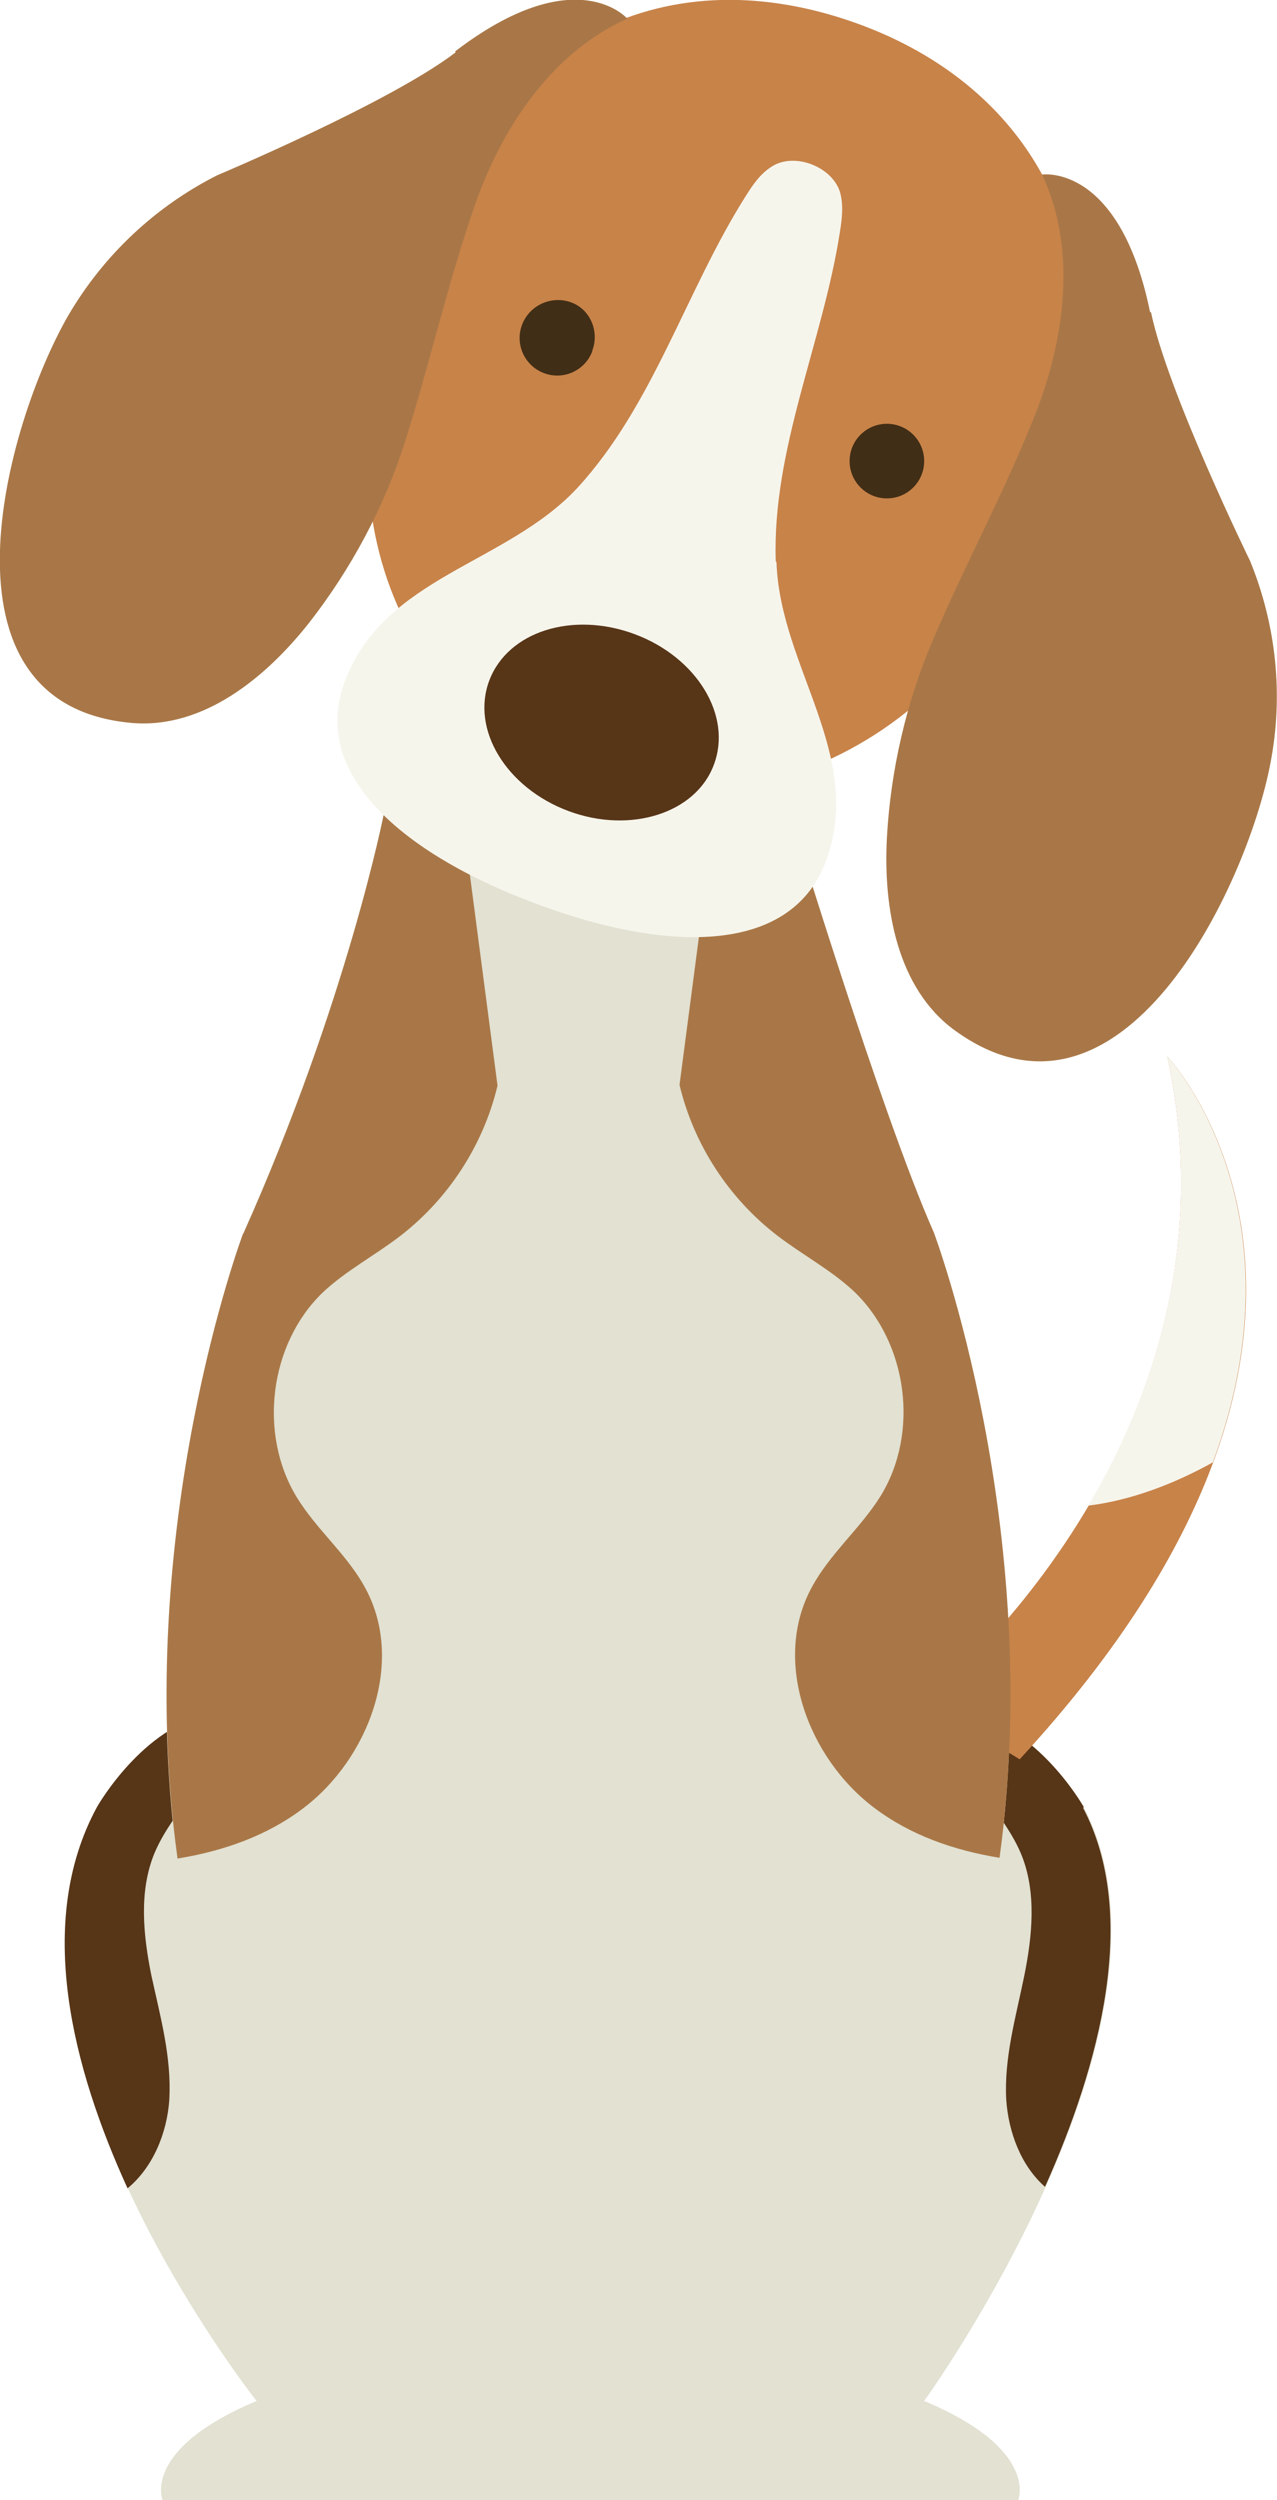
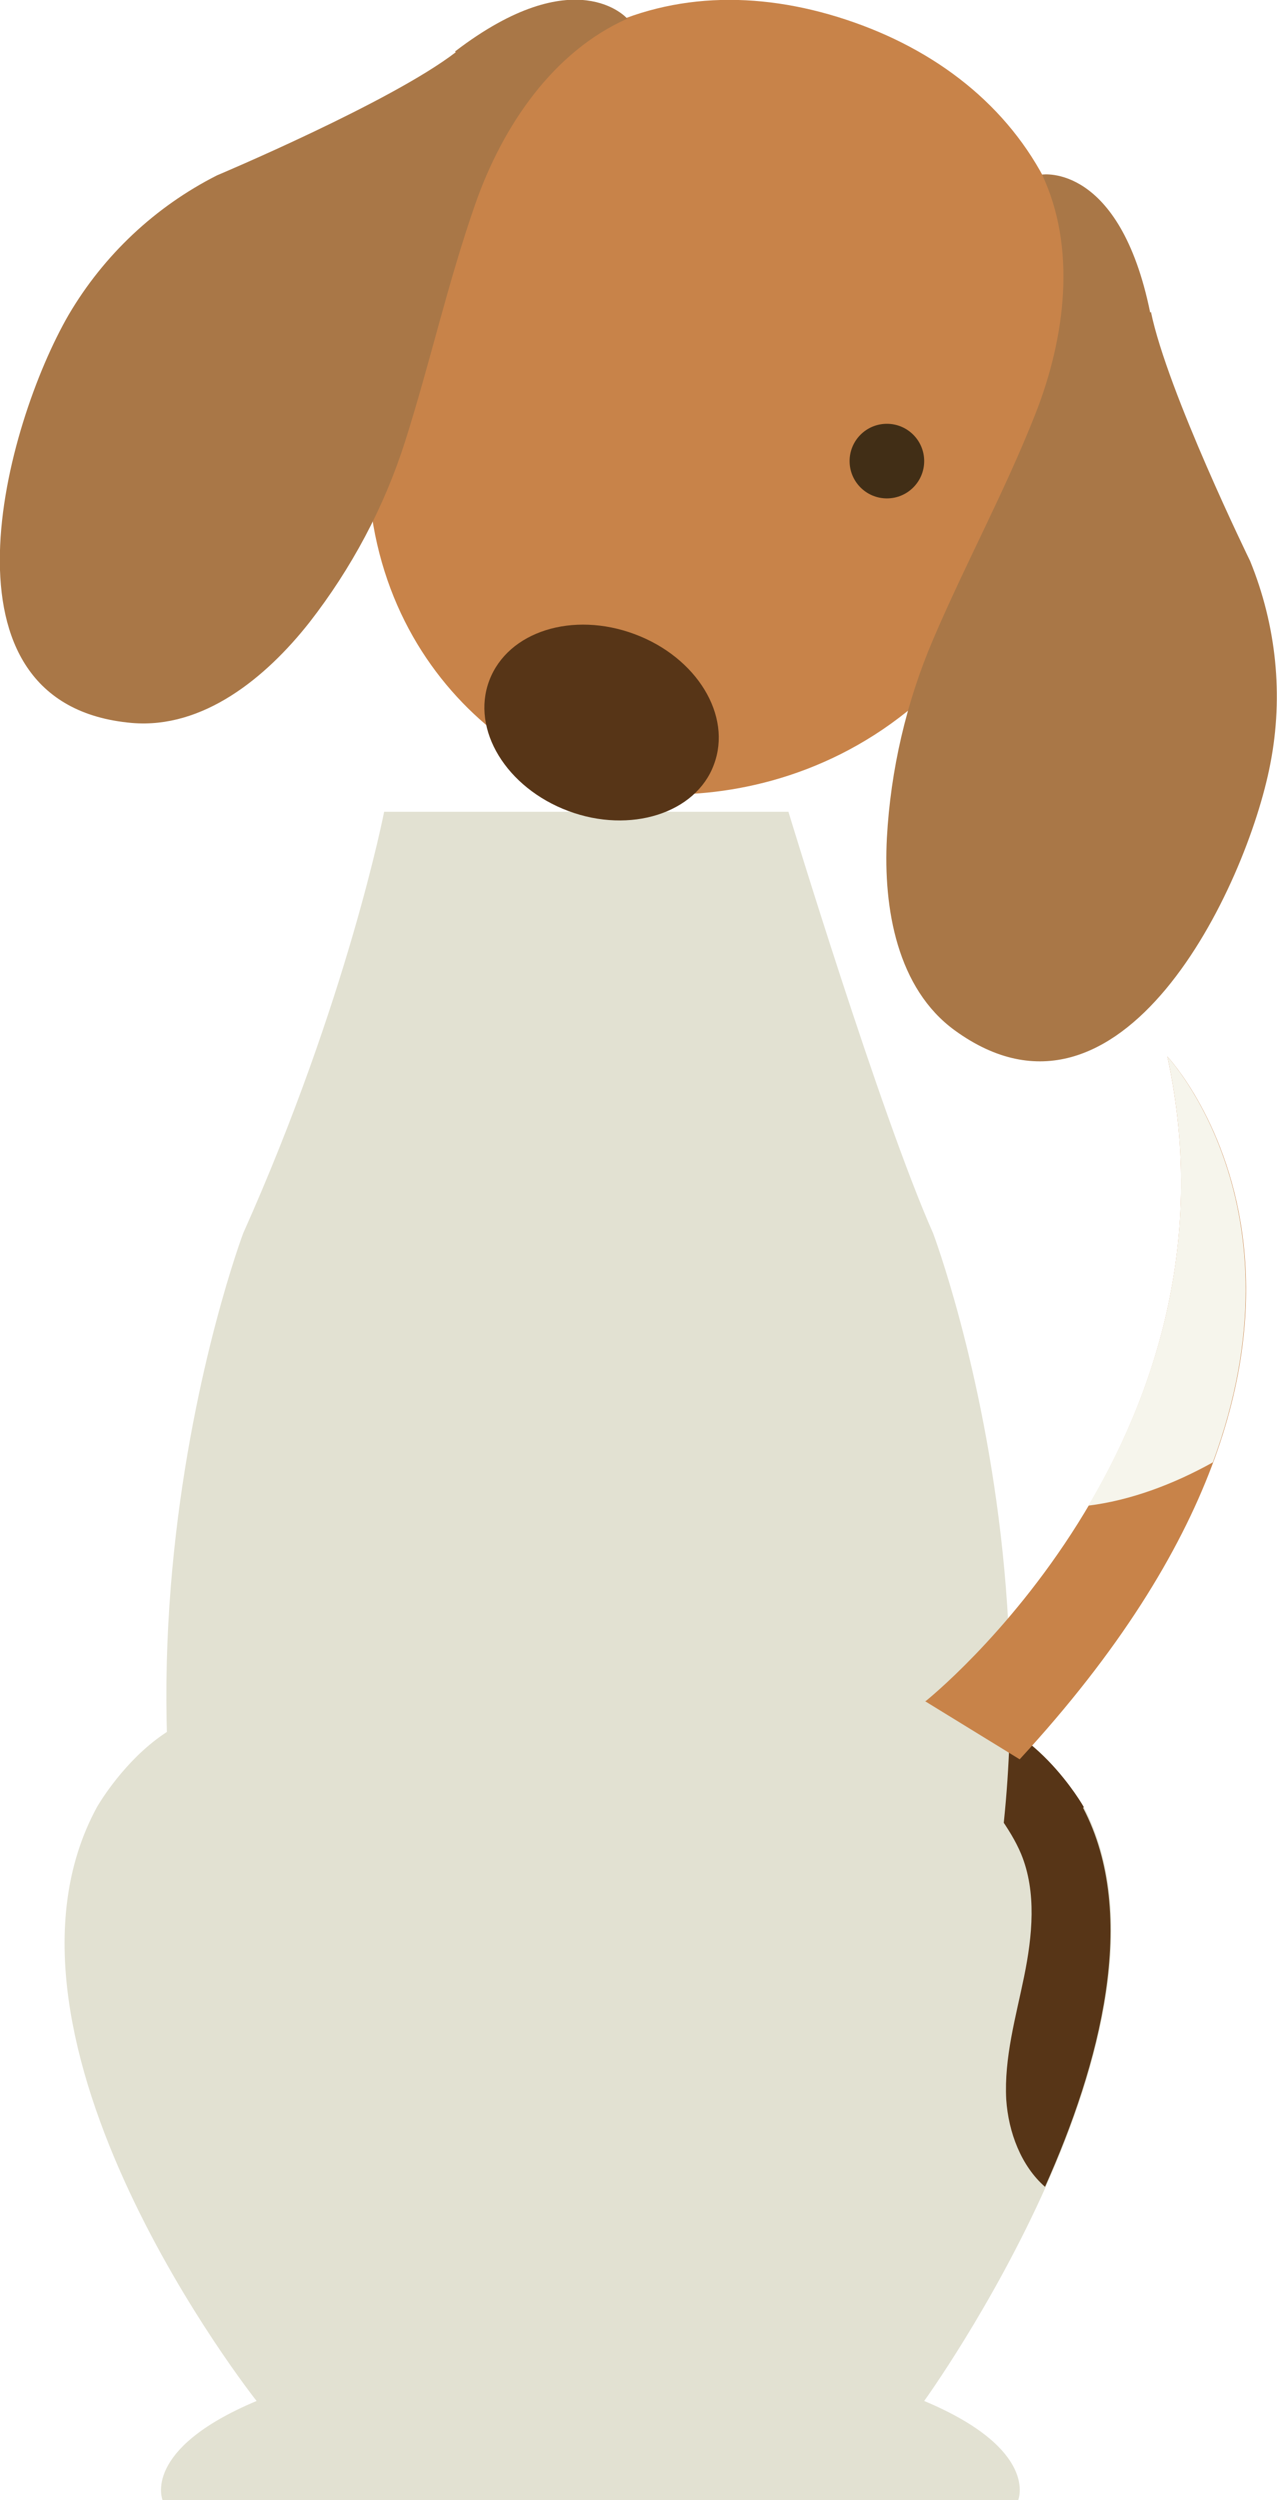
<svg xmlns="http://www.w3.org/2000/svg" viewBox="0 0 17.12 33.51">
  <defs>
    <style>.d{fill:#412e16;}.e{fill:#c88349;}.f{fill:#e2e1d2;}.g{fill:#f6f5ec;}.h{fill:#573517;}.i{fill:#a97747;}</style>
  </defs>
  <g id="a" />
  <g id="b">
    <g id="c">
      <g>
        <g>
          <path class="f" d="M12.39,32.18s3.66-5.06,2.14-7.96c0,0-1.2-2.12-2.77-.9H4.07c-1.57-1.22-2.77,.9-2.77,.9-1.7,3.12,2.14,7.96,2.14,7.96-1.55,.65-1.26,1.33-1.26,1.33H13.65s.29-.68-1.26-1.33Z" />
          <path class="h" d="M14.53,24.22s-.7-1.24-1.74-1.27c-.03,.31,.1,.64,.27,.91,.21,.33,.48,.63,.63,.99,.21,.51,.15,1.1,.04,1.64-.11,.54-.27,1.09-.24,1.65,.03,.44,.2,.89,.52,1.17,.73-1.63,1.27-3.63,.51-5.08Z" />
-           <path class="h" d="M2.27,28.13c.03-.56-.12-1.1-.24-1.65-.11-.54-.17-1.13,.04-1.64,.15-.36,.42-.66,.63-.99,.17-.27,.3-.59,.27-.9-1,.08-1.67,1.27-1.67,1.27-.84,1.55-.32,3.51,.41,5.11,.34-.28,.53-.74,.56-1.19Z" />
        </g>
        <g>
          <path class="f" d="M11.89,32.35c-.51-1.5,.03-2.92,.03-2.92,3.27-5.81,.59-12.9,.59-12.9-.71-1.6-1.94-5.65-1.94-5.65H5.15s-.49,2.52-1.89,5.65c0,0-2.67,7.09,.59,12.9,0,0,.54,1.42,.03,2.92,0,0-1,.17-.87,1.16h3.49s.2-5.48-.69-8.83c.59,.16,1.3,.25,2.07,.25s1.48-.09,2.07-.25c-.89,3.35-.69,8.83-.69,8.83h3.49c.13-.98-.87-1.16-.87-1.16Z" />
-           <path class="i" d="M3.26,16.53s-1.49,3.96-.88,8.38c.61-.1,1.19-.3,1.68-.67,.89-.67,1.37-1.97,.84-2.95-.24-.45-.65-.78-.92-1.22-.52-.85-.37-2.06,.35-2.75,.31-.29,.69-.49,1.03-.75,.65-.5,1.12-1.22,1.31-2.02l-.48-3.66h-1.04s-.49,2.52-1.89,5.65Z" />
          <g>
            <path class="e" d="M12.41,22.8s4.36-3.47,3.24-8.64c0,0,3.39,3.6-1.98,9.42l-1.27-.78Z" />
-             <path class="g" d="M14.59,20.18c.56-.07,1.13-.28,1.67-.58,1.27-3.43-.61-5.44-.61-5.44,.53,2.45-.17,4.52-1.06,6.02Z" />
+             <path class="g" d="M14.59,20.18c.56-.07,1.13-.28,1.67-.58,1.27-3.43-.61-5.44-.61-5.44,.53,2.45-.17,4.52-1.06,6.02" />
          </g>
-           <path class="i" d="M10.58,10.88h-.99l-.48,3.66c.19,.8,.66,1.52,1.31,2.02,.34,.26,.72,.46,1.03,.75,.72,.69,.88,1.9,.35,2.75-.27,.43-.68,.77-.92,1.22-.53,.98-.05,2.28,.84,2.95,.49,.37,1.07,.57,1.68,.67,.61-4.42-.88-8.38-.88-8.38-.71-1.6-1.94-5.65-1.94-5.65Z" />
        </g>
        <g>
          <path class="e" d="M14,6.88c-1.46,3.9-4.96,4.05-6.23,3.58-1.84-.69-3.76-3.02-2.36-6.79C6.71,.21,9.18-.55,11.56,.34c2.37,.89,3.7,3.2,2.45,6.54Z" />
-           <path class="g" d="M10.4,7.52c-.05-1.5,.63-2.93,.86-4.41,.03-.18,.05-.37,0-.54-.11-.34-.61-.53-.91-.34-.16,.1-.26,.25-.36,.41-.8,1.27-1.23,2.79-2.25,3.9-.96,1.03-2.59,1.18-3.12,2.6-.48,1.29,.89,2.35,2.56,2.97,1.67,.63,3.4,.73,3.89-.56,.53-1.42-.61-2.6-.66-4.01Z" />
          <g>
-             <path class="d" d="M7.94,4.71c-.1,.26-.39,.39-.65,.29s-.39-.39-.29-.65,.39-.39,.65-.3,.39,.39,.29,.65Z" />
            <circle class="d" cx="11.89" cy="6.18" r=".5" />
          </g>
          <path class="h" d="M9.57,10.25c-.24,.65-1.12,.93-1.95,.62s-1.31-1.09-1.06-1.75,1.12-.93,1.95-.62,1.31,1.09,1.06,1.75Z" />
          <g>
            <path class="i" d="M6.11,.7c-.87,.67-3.2,1.65-3.2,1.65-.83,.42-1.52,1.07-1.99,1.87-.85,1.47-1.89,5.23,.85,5.47,.95,.08,1.79-.6,2.38-1.35,.56-.72,1-1.54,1.28-2.42,.34-1.07,.57-2.12,.94-3.18,.37-1.06,1.05-2.05,2.04-2.49,0,0-.69-.8-2.31,.44Z" />
            <path class="i" d="M15.43,4.18c.22,1.07,1.33,3.34,1.33,3.34,.35,.86,.45,1.8,.27,2.72-.32,1.66-2,5.19-4.23,3.57-.77-.56-.96-1.63-.91-2.58,.05-.91,.26-1.82,.62-2.66,.44-1.03,.96-1.98,1.37-3.02,.41-1.04,.55-2.24,.09-3.21,0,0,1.04-.16,1.45,1.85Z" />
          </g>
        </g>
      </g>
    </g>
  </g>
</svg>